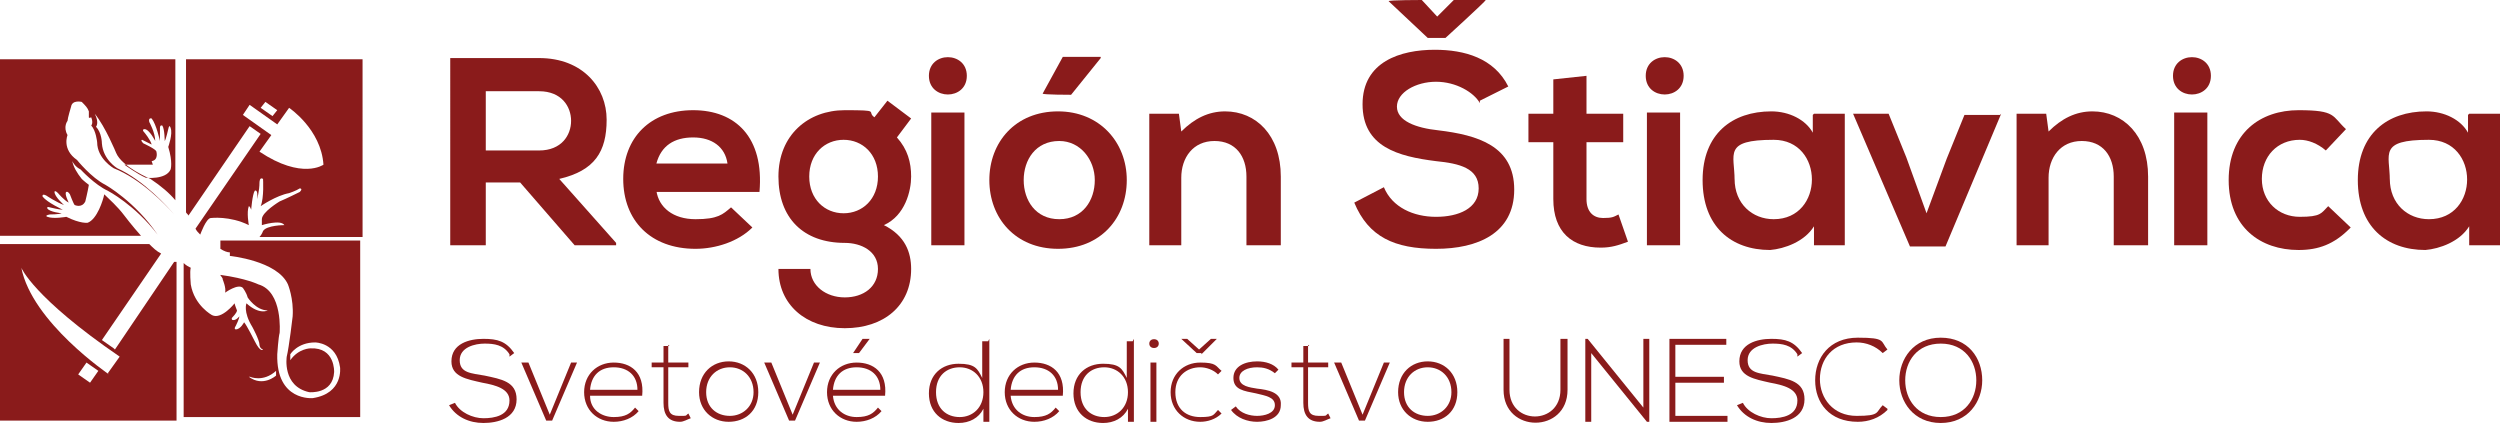
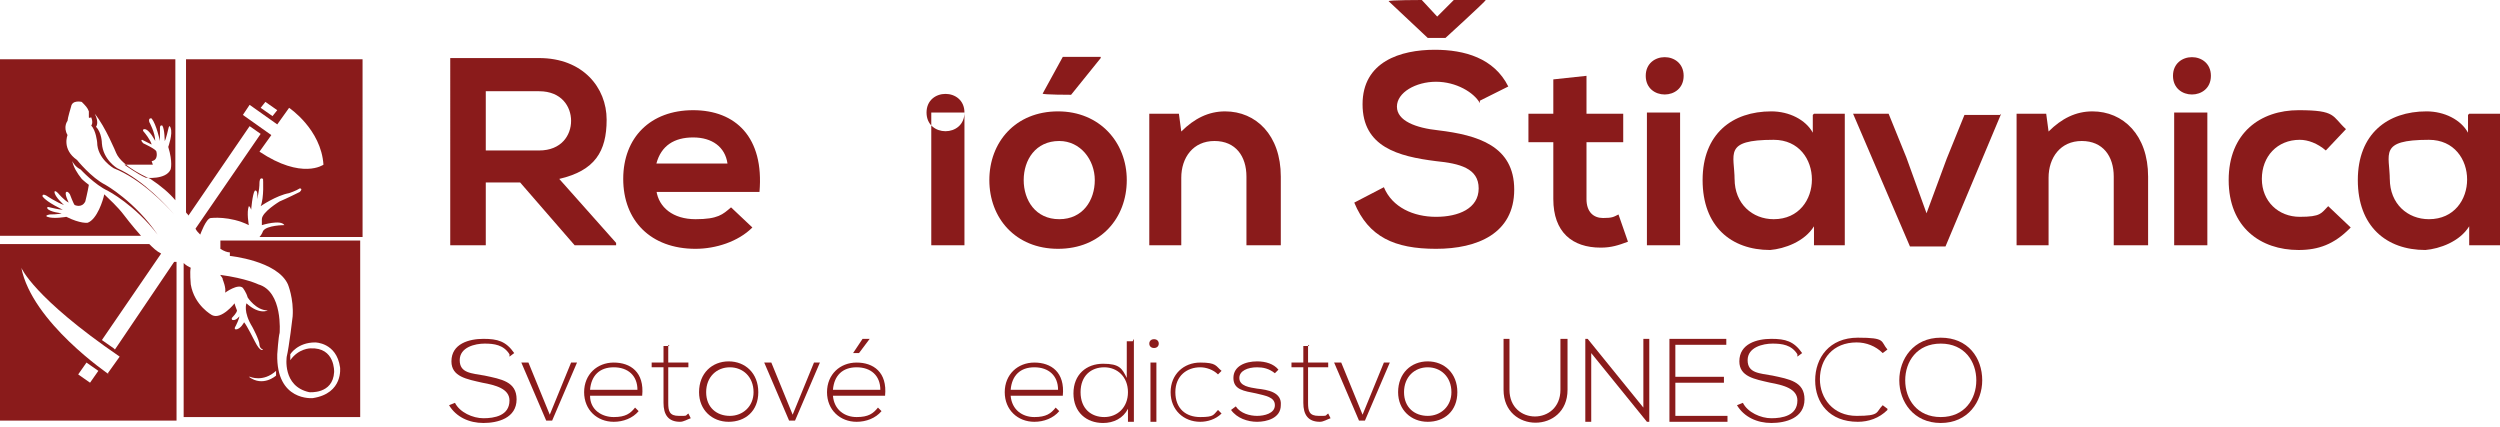
<svg xmlns="http://www.w3.org/2000/svg" id="Layer_1" data-name="Layer 1" version="1.1" viewBox="0 0 211 36">
  <defs>
    <style>
      .cls-1 {
        fill: #8a1b1b;
        stroke-width: 0px;
      }
    </style>
  </defs>
  <path class="cls-1" d="M43,29.9c-.5-.8-1.3-.9-2.1-.9-.8,0-2.1.3-2.1,1.4s1,1.1,2.1,1.3c1.4.3,2.7.5,2.7,2,0,1.6-1.6,2-2.8,2s-2.3-.5-2.9-1.5l.5-.2c.4.8,1.5,1.3,2.4,1.3s2.2-.2,2.2-1.5c0-1-1.2-1.3-2.3-1.5-1.3-.3-2.6-.5-2.6-1.8,0-1.5,1.5-1.9,2.7-1.9s1.9.2,2.6,1.2l-.4.3h0Z" />
  <path class="cls-1" d="M44.1,30.6h.5l1.8,4.4,1.8-4.4h.5l-2.1,4.9h-.5l-2.1-4.9Z" />
  <path class="cls-1" d="M49.3,33.1c0-1.5,1.1-2.5,2.5-2.5s2.6.8,2.4,2.8h-4.4c0,1.2,1,1.8,2,1.8s1.4-.3,1.8-.8l.3.3c-.5.6-1.3.9-2.1.9-1.4,0-2.5-1-2.5-2.5h0ZM53.8,32.9c0-1.2-.8-1.9-2-1.9s-1.9.7-2,1.9h4Z" />
  <path class="cls-1" d="M56.4,29.1v1.5h1.7v.4h-1.7v3c0,.7.1,1.1.9,1.1s.5,0,.8-.2l.2.4c-.3.1-.6.3-.9.3-1,0-1.4-.6-1.4-1.6v-3h-1v-.4h1v-1.4h.5Z" />
  <path class="cls-1" d="M59,33.1c0-1.6,1.1-2.6,2.5-2.6s2.5,1,2.5,2.6-1.1,2.5-2.5,2.5-2.5-1-2.5-2.5ZM63.6,33.1c0-1.3-.9-2.1-2-2.1s-2,.8-2,2.1.9,2,2,2,2-.8,2-2Z" />
  <path class="cls-1" d="M64.6,30.6h.5l1.8,4.4,1.8-4.4h.5l-2.1,4.9h-.5l-2.1-4.9Z" />
  <path class="cls-1" d="M72.3,35.6c-1.4,0-2.5-1-2.5-2.5s1.1-2.5,2.5-2.5,2.6.8,2.4,2.8h-4.4c.1,1.2,1,1.8,2,1.8s1.4-.3,1.8-.8l.3.3c-.5.6-1.3.9-2.1.9h0ZM70.3,32.9h4c0-1.2-.8-1.9-2-1.9s-1.9.7-2,1.9ZM72.5,29.8l.9-1.2h0s-.6,0-.6,0l-.8,1.2h0s.5,0,.5,0Z" />
-   <path class="cls-1" d="M83.5,28.6v7h-.5v-1.1c-.4.8-1.2,1.2-2.1,1.2-1.4,0-2.5-.9-2.5-2.5s1.1-2.5,2.5-2.5,1.6.4,2,1.2v-3.1h.5,0ZM79,33.1c0,1.4.9,2.1,2,2.1s2-.8,2-2.1-.9-2.1-2-2.1-2,.7-2,2.1Z" />
  <path class="cls-1" d="M84.8,33.1c0-1.5,1.1-2.5,2.5-2.5s2.6.8,2.4,2.8h-4.4c.1,1.2,1,1.8,2,1.8s1.4-.3,1.8-.8l.3.3c-.5.6-1.3.9-2.1.9-1.4,0-2.5-1-2.5-2.5h0ZM89.3,32.9c0-1.2-.8-1.9-2-1.9s-1.9.7-2,1.9h4Z" />
  <path class="cls-1" d="M95.7,28.6v7h-.5v-1.1c-.4.8-1.2,1.2-2.1,1.2-1.4,0-2.5-.9-2.5-2.5s1.1-2.5,2.5-2.5,1.6.4,2,1.2v-3.1h.5ZM91.2,33.1c0,1.4.9,2.1,2,2.1s2-.8,2-2.1-.9-2.1-2-2.1-2,.7-2,2.1Z" />
  <path class="cls-1" d="M97.8,29c0,.5-.8.5-.8,0s.8-.5.8,0ZM97.1,30.6v5h.5v-5h-.5Z" />
  <path class="cls-1" d="M103.1,34.9c-.5.5-1.2.7-1.8.7-1.4,0-2.5-1-2.5-2.5s1.1-2.5,2.5-2.5,1.3.3,1.8.7l-.3.3c-.4-.4-1-.6-1.5-.6-1.1,0-2.1.7-2.1,2.1s.9,2.1,2.1,2.1,1.1-.2,1.5-.6l.3.3Z" />
-   <path class="cls-1" d="M101.4,29.8h-.4l-1.3-1.2h0c0,0,.5,0,.5,0l1,.9,1-.9h.5c0,0-1.3,1.3-1.3,1.3h0Z" />
  <path class="cls-1" d="M107.6,31.5c-.5-.4-1-.5-1.5-.5-.8,0-1.5.3-1.5.9,0,.7.9.8,1.5.9.9.1,2.1.3,2,1.4,0,1.1-1.2,1.4-2,1.4s-1.7-.3-2.2-1l.4-.3c.4.6,1.2.8,1.8.8s1.5-.2,1.5-.9c0-.7-.8-.8-1.6-1-1-.2-1.9-.3-1.9-1.3,0-1,1-1.4,2-1.4.7,0,1.4.2,1.8.7l-.3.3h0Z" />
  <path class="cls-1" d="M110.4,29.1v1.5h1.7v.4h-1.7v3c0,.7.1,1.1.9,1.1s.5,0,.8-.2l.2.4c-.3.1-.6.3-.9.3-1,0-1.4-.6-1.4-1.6v-3h-1v-.4h1v-1.4h.5Z" />
  <path class="cls-1" d="M112.7,30.6h.5l1.8,4.4,1.8-4.4h.5l-2.1,4.9h-.5l-2.1-4.9h0Z" />
  <path class="cls-1" d="M118,33.1c0-1.6,1.1-2.6,2.5-2.6s2.5,1,2.5,2.6-1.1,2.5-2.5,2.5-2.5-1-2.5-2.5ZM122.5,33.1c0-1.3-.9-2.1-2-2.1s-2,.8-2,2.1.9,2,2,2,2-.8,2-2Z" />
  <path class="cls-1" d="M132.3,28.6v4.3c0,3.7-5.4,3.7-5.4,0v-4.3h.5v4.3c0,3,4.3,3,4.3,0v-4.3h.5,0Z" />
  <path class="cls-1" d="M134,28.6l4.7,5.8v-5.8h.5v7h-.2l-4.7-5.8v5.8h-.5v-7h.2Z" />
  <path class="cls-1" d="M141.4,31.8h4.1v.5h-4.1v2.8h4.4v.5h-4.9v-7h4.8v.5h-4.3v2.7Z" />
  <path class="cls-1" d="M151.7,29.9c-.5-.8-1.3-.9-2.1-.9-.8,0-2.1.3-2.1,1.4s1,1.1,2.1,1.3c1.4.3,2.7.5,2.7,2,0,1.6-1.6,2-2.8,2s-2.3-.5-2.9-1.5l.5-.2c.4.8,1.5,1.3,2.4,1.3s2.2-.2,2.2-1.5c0-1-1.2-1.3-2.3-1.5-1.3-.3-2.6-.5-2.6-1.8,0-1.5,1.5-1.9,2.7-1.9s1.9.2,2.6,1.2l-.4.3h0Z" />
  <path class="cls-1" d="M159.3,34.6c-.7.7-1.6,1-2.5,1-2.4,0-3.6-1.6-3.6-3.5,0-1.9,1.2-3.6,3.6-3.6s1.9.3,2.5,1l-.4.3c-.6-.6-1.4-.9-2.2-.9-2,0-3.1,1.4-3.1,3.1,0,1.6,1.1,3.1,3.1,3.1s1.6-.3,2.2-.9l.4.3h0Z" />
  <path class="cls-1" d="M167.3,32.1c0,1.8-1.2,3.6-3.5,3.6s-3.5-1.8-3.5-3.6,1.2-3.6,3.5-3.6,3.5,1.7,3.5,3.6h0ZM160.8,32.1c0,1.6,1,3.1,3,3.1s3-1.5,3-3.1-1-3.1-3-3.1-3,1.5-3,3.1Z" />
  <path class="cls-1" d="M41,7.7v5h4.5c1.9,0,2.7-1.3,2.7-2.5s-.8-2.5-2.7-2.5h-4.5ZM52,20.7h-3.5l-4.6-5.3h-2.9v5.3h-3V4.9c2.5,0,5,0,7.5,0,3.7,0,5.7,2.5,5.7,5.2s-1,4.3-4,5l4.8,5.4v.2h0Z" />
  <path class="cls-1" d="M61.4,13.8c-.2-1.4-1.3-2.2-2.9-2.2s-2.7.7-3.1,2.2h6ZM55.4,16.1c.2,1.4,1.4,2.4,3.3,2.4s2.3-.4,3-1l1.8,1.7c-1.2,1.2-3.1,1.8-4.8,1.8-3.8,0-6.1-2.4-6.1-5.9s2.3-5.8,5.9-5.8,6,2.3,5.6,6.9h-8.7,0Z" />
-   <path class="cls-1" d="M68.3,14.9c0,1.9,1.3,3.1,2.9,3.1s2.9-1.2,2.9-3.1-1.3-3.1-2.9-3.1-2.9,1.2-2.9,3.1ZM74.9,8.5l2,1.5-1.2,1.6c.9,1,1.2,2.1,1.2,3.3s-.5,3.3-2.3,4.1c1.8.9,2.3,2.3,2.3,3.7,0,3.1-2.3,5-5.6,5s-5.6-2-5.6-5h2.7c0,1.4,1.3,2.4,2.9,2.4s2.8-.9,2.8-2.4-1.4-2.2-2.8-2.2c-3.5,0-5.6-2.1-5.6-5.6s2.5-5.6,5.6-5.6,1.8.1,2.5.6l1.1-1.4h0Z" />
-   <path class="cls-1" d="M81.4,9.5h-2.8v11.2h2.8v-11.2ZM81.6,6.4c0,2.1-3.2,2.1-3.2,0s3.2-2.1,3.2,0Z" />
+   <path class="cls-1" d="M81.4,9.5h-2.8v11.2h2.8v-11.2Zc0,2.1-3.2,2.1-3.2,0s3.2-2.1,3.2,0Z" />
  <path class="cls-1" d="M92.9,4.8h-3.2l-1.7,3.1h0c0,.1,2.4.1,2.4.1l2.5-3.1h0M89.4,11.9c-2,0-3,1.6-3,3.3s1,3.3,3,3.3,3-1.6,3-3.3-1.2-3.3-3-3.3ZM89.3,9.4c3.5,0,5.8,2.6,5.8,5.8s-2.2,5.8-5.8,5.8-5.8-2.6-5.8-5.8,2.2-5.8,5.8-5.8Z" />
  <path class="cls-1" d="M105.2,20.7v-5.8c0-1.7-.9-3-2.7-3s-2.8,1.4-2.8,3.1v5.7h-2.7v-11.1h2.5l.2,1.5c1.1-1.1,2.3-1.7,3.7-1.7,2.6,0,4.7,2,4.7,5.5v5.8h-2.7" />
  <path class="cls-1" d="M117.2.1h0c0-.1,2.8-.1,2.8-.1l1.3,1.4,1.4-1.4h2.7c0,.1-3.4,3.2-3.4,3.2h-1.5l-3.3-3.1M124.9,8.7c-.5-.9-2-1.8-3.7-1.8s-3.3.9-3.3,2.1,1.6,1.8,3.5,2c3.3.4,6.4,1.3,6.4,5s-3.1,5-6.6,5-5.7-1-6.9-3.9l2.5-1.3c.7,1.7,2.5,2.5,4.4,2.5s3.6-.7,3.6-2.4-1.6-2.1-3.6-2.3c-3.2-.4-6.2-1.2-6.2-4.8s3.2-4.6,6.1-4.6c2.5,0,5,.7,6.2,3.1l-2.4,1.2h0Z" />
  <path class="cls-1" d="M133.9,6.4v3.2h3.1v2.4h-3.1v4.8c0,1.1.6,1.6,1.4,1.6s.9-.1,1.3-.3l.8,2.3c-.8.3-1.4.5-2.3.5-2.4,0-4-1.3-4-4.1v-4.8h-2.1v-2.4h2.1v-2.9l2.8-.3" />
  <path class="cls-1" d="M141.8,9.5h-2.8v11.2h2.8v-11.2ZM142.1,6.4c0,2.1-3.2,2.1-3.2,0s3.2-2.1,3.2,0Z" />
  <path class="cls-1" d="M146.4,15.1c0,2.1,1.5,3.4,3.3,3.4,4.3,0,4.3-6.7,0-6.7s-3.3,1.2-3.3,3.4ZM153.1,9.6h2.6v11.1h-2.6v-1.6c-.8,1.3-2.5,1.9-3.7,2-3.3,0-5.7-2-5.7-5.9s2.5-5.8,5.8-5.8c1.5,0,2.9.7,3.5,1.8v-1.5Z" />
  <path class="cls-1" d="M168.9,9.6l-4.7,11.2h-3l-4.8-11.2h3l1.5,3.7,1.7,4.7,1.7-4.6,1.5-3.7h3Z" />
  <path class="cls-1" d="M178.4,20.7v-5.8c0-1.7-.9-3-2.7-3s-2.8,1.4-2.8,3.1v5.7h-2.7v-11.1h2.5l.2,1.5c1.1-1.1,2.3-1.7,3.7-1.7,2.6,0,4.7,2,4.7,5.5v5.8h-2.8" />
  <path class="cls-1" d="M186.3,9.5h-2.8v11.2h2.8v-11.2ZM186.6,6.4c0,2.1-3.2,2.1-3.2,0s3.2-2.1,3.2,0Z" />
  <path class="cls-1" d="M198.3,19.3c-1.3,1.3-2.6,1.8-4.3,1.8-3.2,0-5.9-1.9-5.9-5.9s2.7-5.9,5.9-5.9,2.8.5,4,1.6l-1.7,1.8c-.7-.6-1.5-.9-2.2-.9-1.9,0-3.2,1.4-3.2,3.3s1.4,3.2,3.2,3.2,1.8-.3,2.4-.9l1.9,1.8Z" />
  <path class="cls-1" d="M201.7,15.1c0,2.1,1.5,3.4,3.3,3.4,4.3,0,4.3-6.7,0-6.7s-3.3,1.2-3.3,3.4ZM208.4,9.6h2.6v11.1h-2.6v-1.6c-.8,1.3-2.5,1.9-3.7,2-3.3,0-5.7-2-5.7-5.9s2.5-5.8,5.8-5.8c1.5,0,2.9.7,3.5,1.8v-1.5h0Z" />
  <path class="cls-1" d="M9.6,29.4l-1-.7,5-7.3c-.4-.2-.7-.5-1-.8H0v14.9h14.9v-13.4c0,0-.1,0-.2,0l-5,7.4h0ZM7.6,32.3l-1-.7.7-1,1,.7-.7,1ZM9.2,31.6s-6.5-4.4-7.4-9c0,0,1,2.5,8.3,7.5l-1,1.4h0Z" />
  <path class="cls-1" d="M21,10.6l1,.7-5.5,8c.1.2.2.3.4.5,0,0,.5-1.4.9-1.4,0,0,1.6-.2,3.2.6,0,0-.2-1.1,0-1.6,0,0,.1,0,.2.3,0,0,.1-1.3.3-1.6,0,0,.3-.2.2.7,0,0,.2-.7.2-1.4,0,0,0-.5.3-.3,0,0,.1,1.6-.2,2.3,0,0,1.3-.9,2.4-1.1,0,0,.6-.2.9-.4,0,0,.3,0,0,.3,0,0-1.2.6-1.7.8,0,0-1.5.9-1.5,1.5v.5s1.6-.5,1.9,0c0,0-1.5,0-1.8.5,0,0-.1.3-.3.5h8.7V5h-14.9v12.9c0,.1.2.2.2.3l5.2-7.6h0ZM22.4,8.6l1,.7-.4.5-1-.7.4-.5ZM21,8.8l2.4,1.7,1-1.4s2.7,1.8,2.9,4.8c0,0-1.8,1.3-5.4-1.1l1-1.4-2.4-1.7.6-.9h0Z" />
  <path class="cls-1" d="M8.8,16.4c-.1.5-.6,2.1-1.4,2.4,0,0-.6.1-1.8-.5,0,0-1.1.2-1.6,0,0,0-.3-.1.2-.2,0,0,.8,0,1-.1,0,0-1-.1-1.2-.4,0,0-.1-.2.2-.1,0,0,.8.2,1.1.2,0,0-1.3-.6-1.7-1.1,0,0-.1-.3.3-.1,0,0,.9.6,1.5.8,0,0-.8-.7-.8-1.1,0,0,0-.2.3.1,0,0,.5.6.9.8,0,0-.4-.8-.2-.9,0,0,.1-.1.3.2,0,0,.3.8.4.9,0,0,.6.3.9-.3,0,0,.2-.8.3-1.4-.4-.3-.6-.5-.6-.5-.4-.5-.7-1-.8-1.5.1.2.3.5.7.7,0,0,1.2,1.3,2.3,1.8,0,0,2.3,1.2,4.2,3.7h0c-1.9-2.8-4.4-4.2-4.4-4.2-1.2-.6-2.4-2.1-2.4-2.1-1.3-.9-.8-2.1-.8-2.1-.4-.7,0-1.2,0-1.2,0-.2.3-1.2.3-1.2.1-.6.9-.4.9-.4.3.3.5.5.6.8,0,.3,0,.5,0,.5,0,.1.2,0,.2,0,.2.5,0,.7,0,.7.4.4.5,1.4.5,1.4,0,1.4,1.4,2.2,1.4,2.2,2.3.9,4.4,3.1,5.1,3.9-.6-.7-2.6-2.9-4.8-3.9,0,0-1.2-.7-1.3-2.1,0,0,0-.9-.5-1.4,0,0,.3-.3-.1-1.1.9,1.1,1.8,3.3,1.8,3.3.5,1.2,2.9,2.2,2.9,2.2.9.6,1.6,1.2,2.1,1.8V5H0v14.9h11.9c-.8-.9-1.4-1.7-1.4-1.7-.6-.8-1.3-1.4-1.7-1.8h0ZM12.8,13.6c.6-.1.4-.8.4-.8,0-.2-1.1-.7-1.1-.7-.3-.3-.1-.3-.1-.3,0,0,.8.4.8.4-.1-.4-.6-1-.6-1-.3-.3,0-.3,0-.3.4,0,.9,1,.9,1,0-.7-.5-1.6-.5-1.6-.1-.4.2-.3.2-.3.4.5.7,1.9.7,1.9,0-.3,0-1.1,0-1.1,0-.3.2-.2.2-.2.2.3.2,1.3.2,1.3.1-.1.3-1,.3-1,.1-.5.2-.1.2-.1.2.5-.2,1.6-.2,1.6.4,1.3.2,1.9.2,1.9-.4.9-2.1.7-2.1.7-.7-.3-1.8-1.1-1.8-1.1.3,0,2.4,0,2.4,0h0Z" />
  <path class="cls-1" d="M19.4,21.6s4,.4,4.9,2.4c0,0,.5,1.2.4,2.7,0,0-.3,2.6-.5,3.4,0,0-.4,2.5,1.9,3,0,0,2,.2,2.1-1.7,0,0,.1-2.1-2-2,0,0-1,0-1.7,1,0,0,0-.3,0-.5,0,0,.6-1,2.1-1,0,0,1.8,0,2.1,2.1,0,0,.3,2.2-2.3,2.6,0,0-3.1.3-3-3.7,0,0,.1-1.5.2-1.8,0,0,.3-3.5-1.8-4.1,0,0-1-.5-3.2-.8,0,.1.2.2.2.4,0,0,.3.7.2,1.1,0,0,1.1-.8,1.5-.4,0,0,.3.4.4.8,0,0,.7,1.1,1.7,1.1,0,0-.7.4-1.8-.6,0,0-.3.7.5,2,0,0,.6,1.1.6,1.5,0,0,0,.3.3.4,0,0-.2.3-.7-.7,0,0-.7-1.4-.9-1.6,0,0-.3.6-.7.6,0,0-.2,0,0-.3,0,0,.3-.6.3-.8,0,0-.3.4-.6.3,0,0-.1-.1,0-.2,0,0,.4-.4.4-.6,0,0-.2-.5-.2-.6,0,0-1.1,1.4-1.9,1,0,0-1.5-.8-1.8-2.6,0,0-.1-1.1,0-1.4-.2-.1-.4-.2-.6-.4v13h14.9v-14.9h-11.8c0,.2,0,.5,0,.7.3.2.6.3.8.3h0ZM21.1,31.8s1.1.5,2.2-.5c0,0,0,.3,0,.4,0,0-1.1,1-2.3.1h0Z" />
</svg>